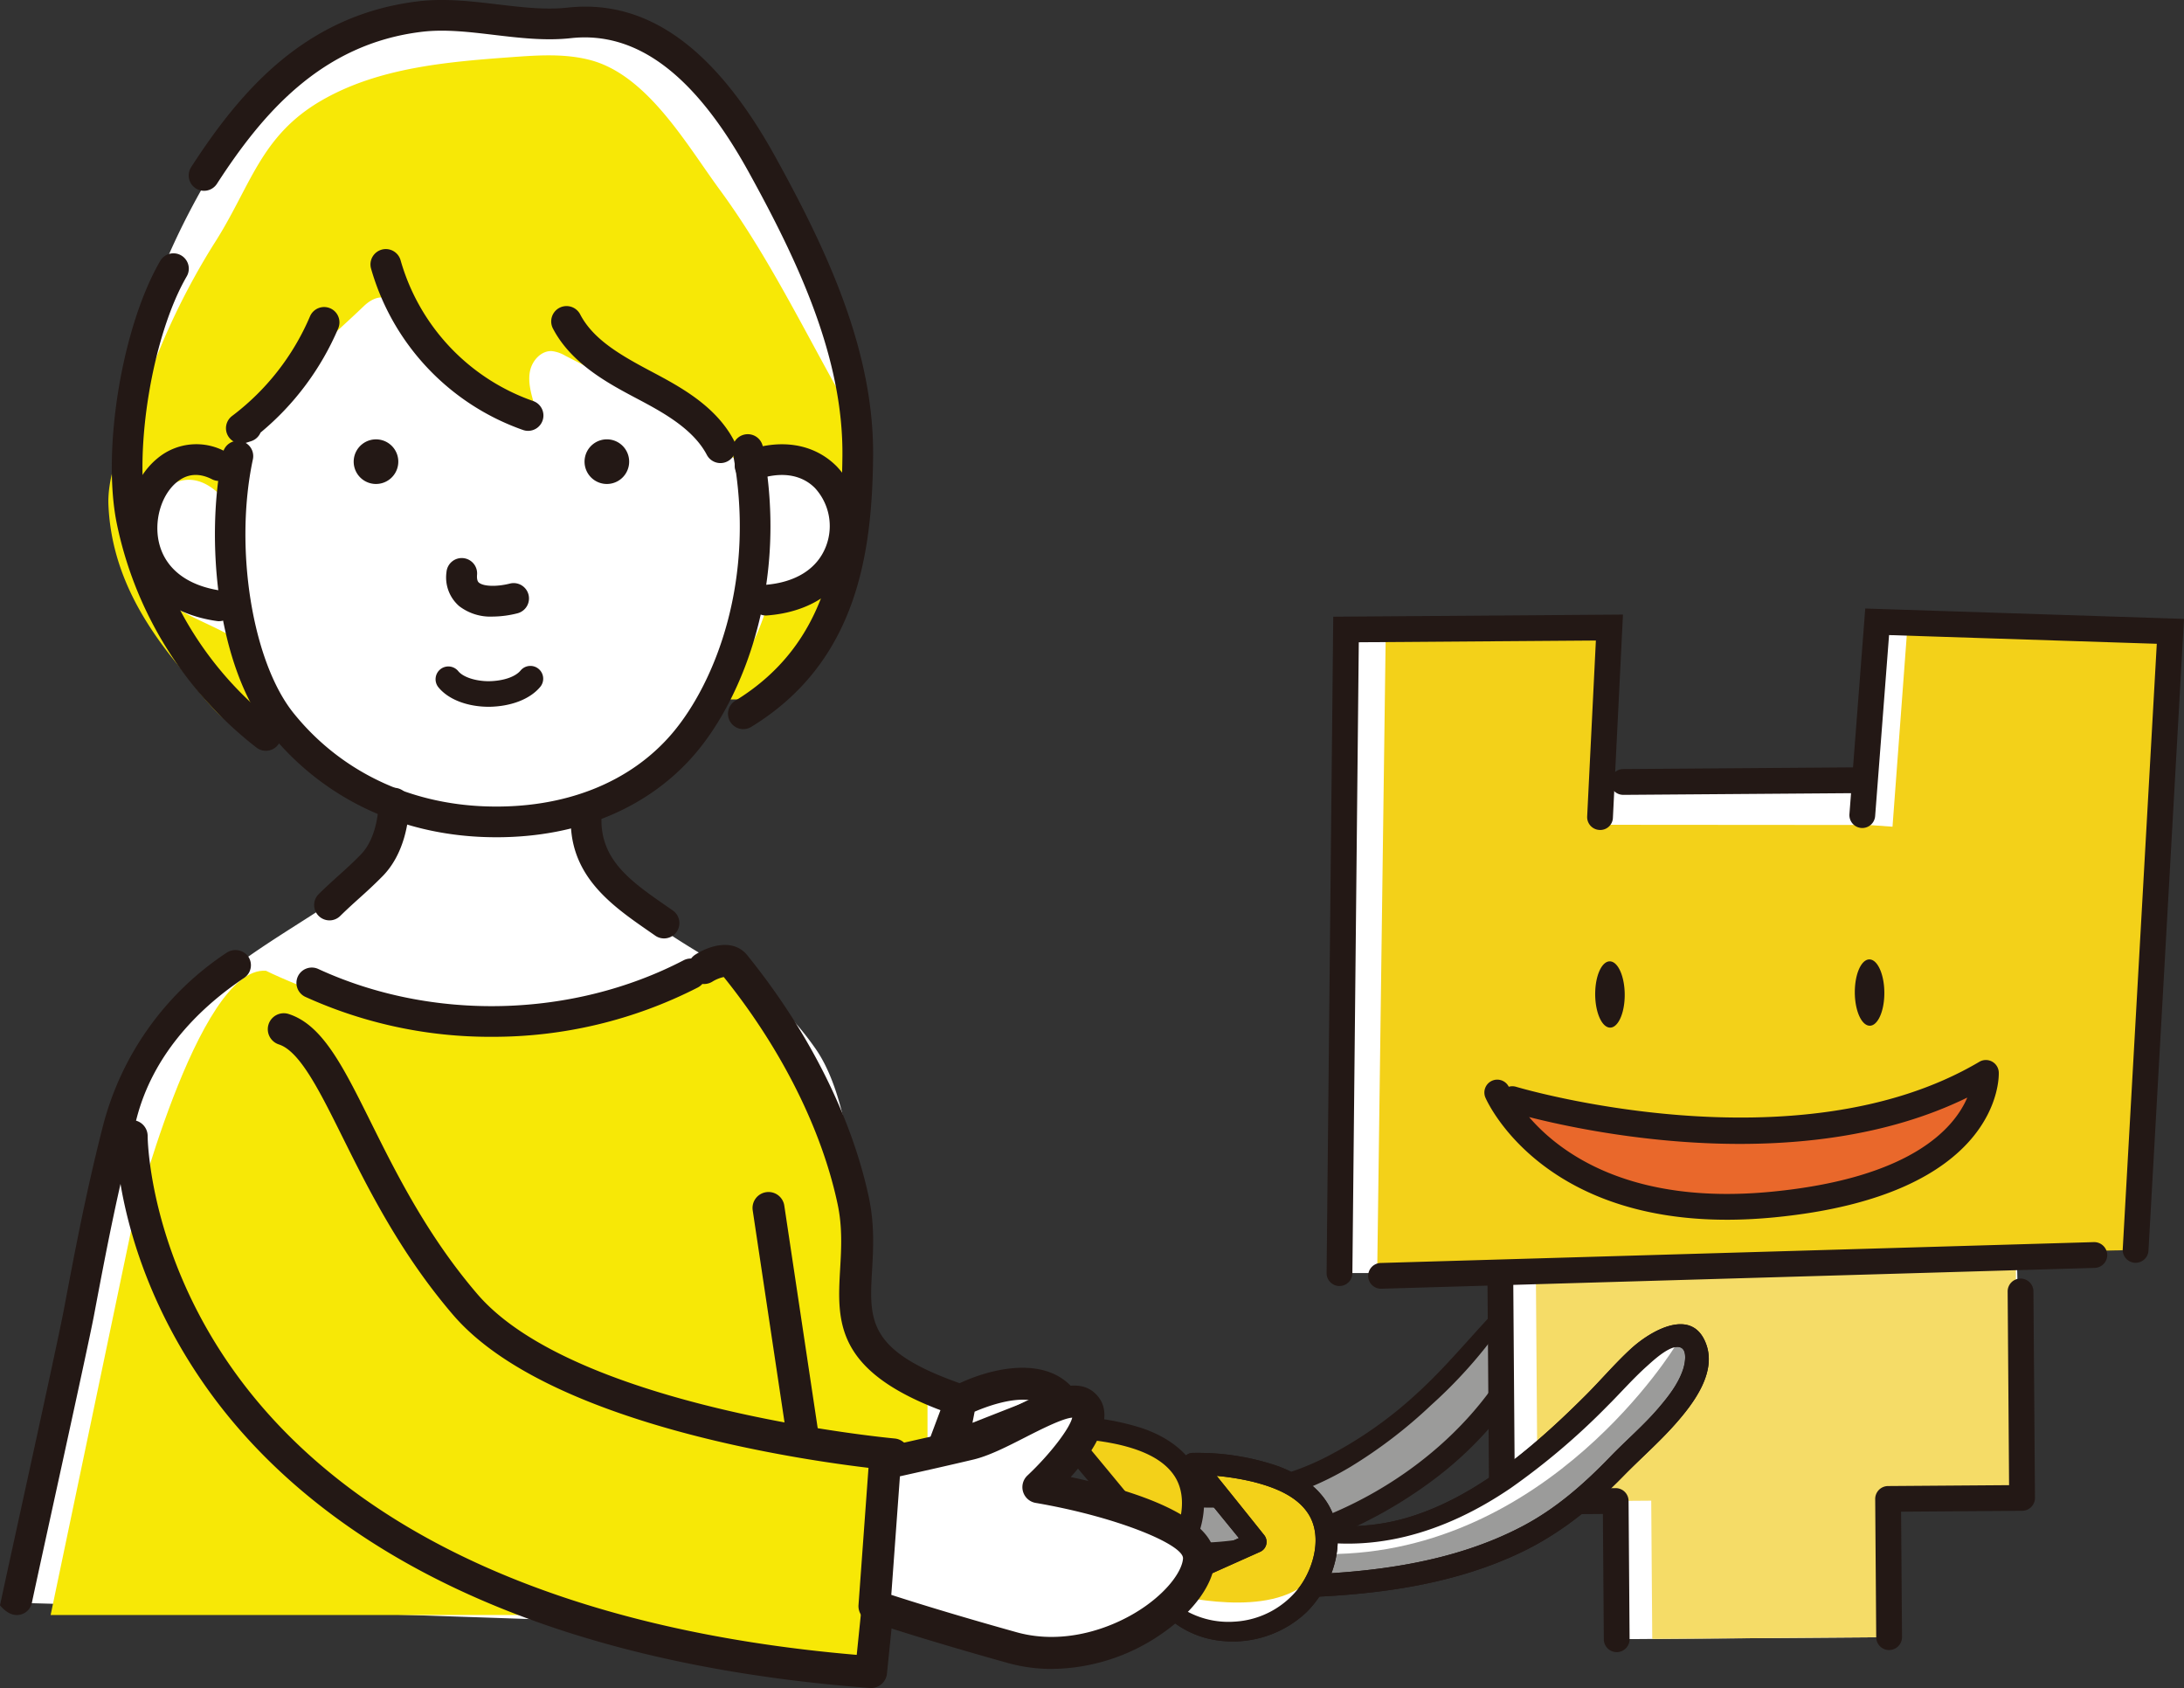
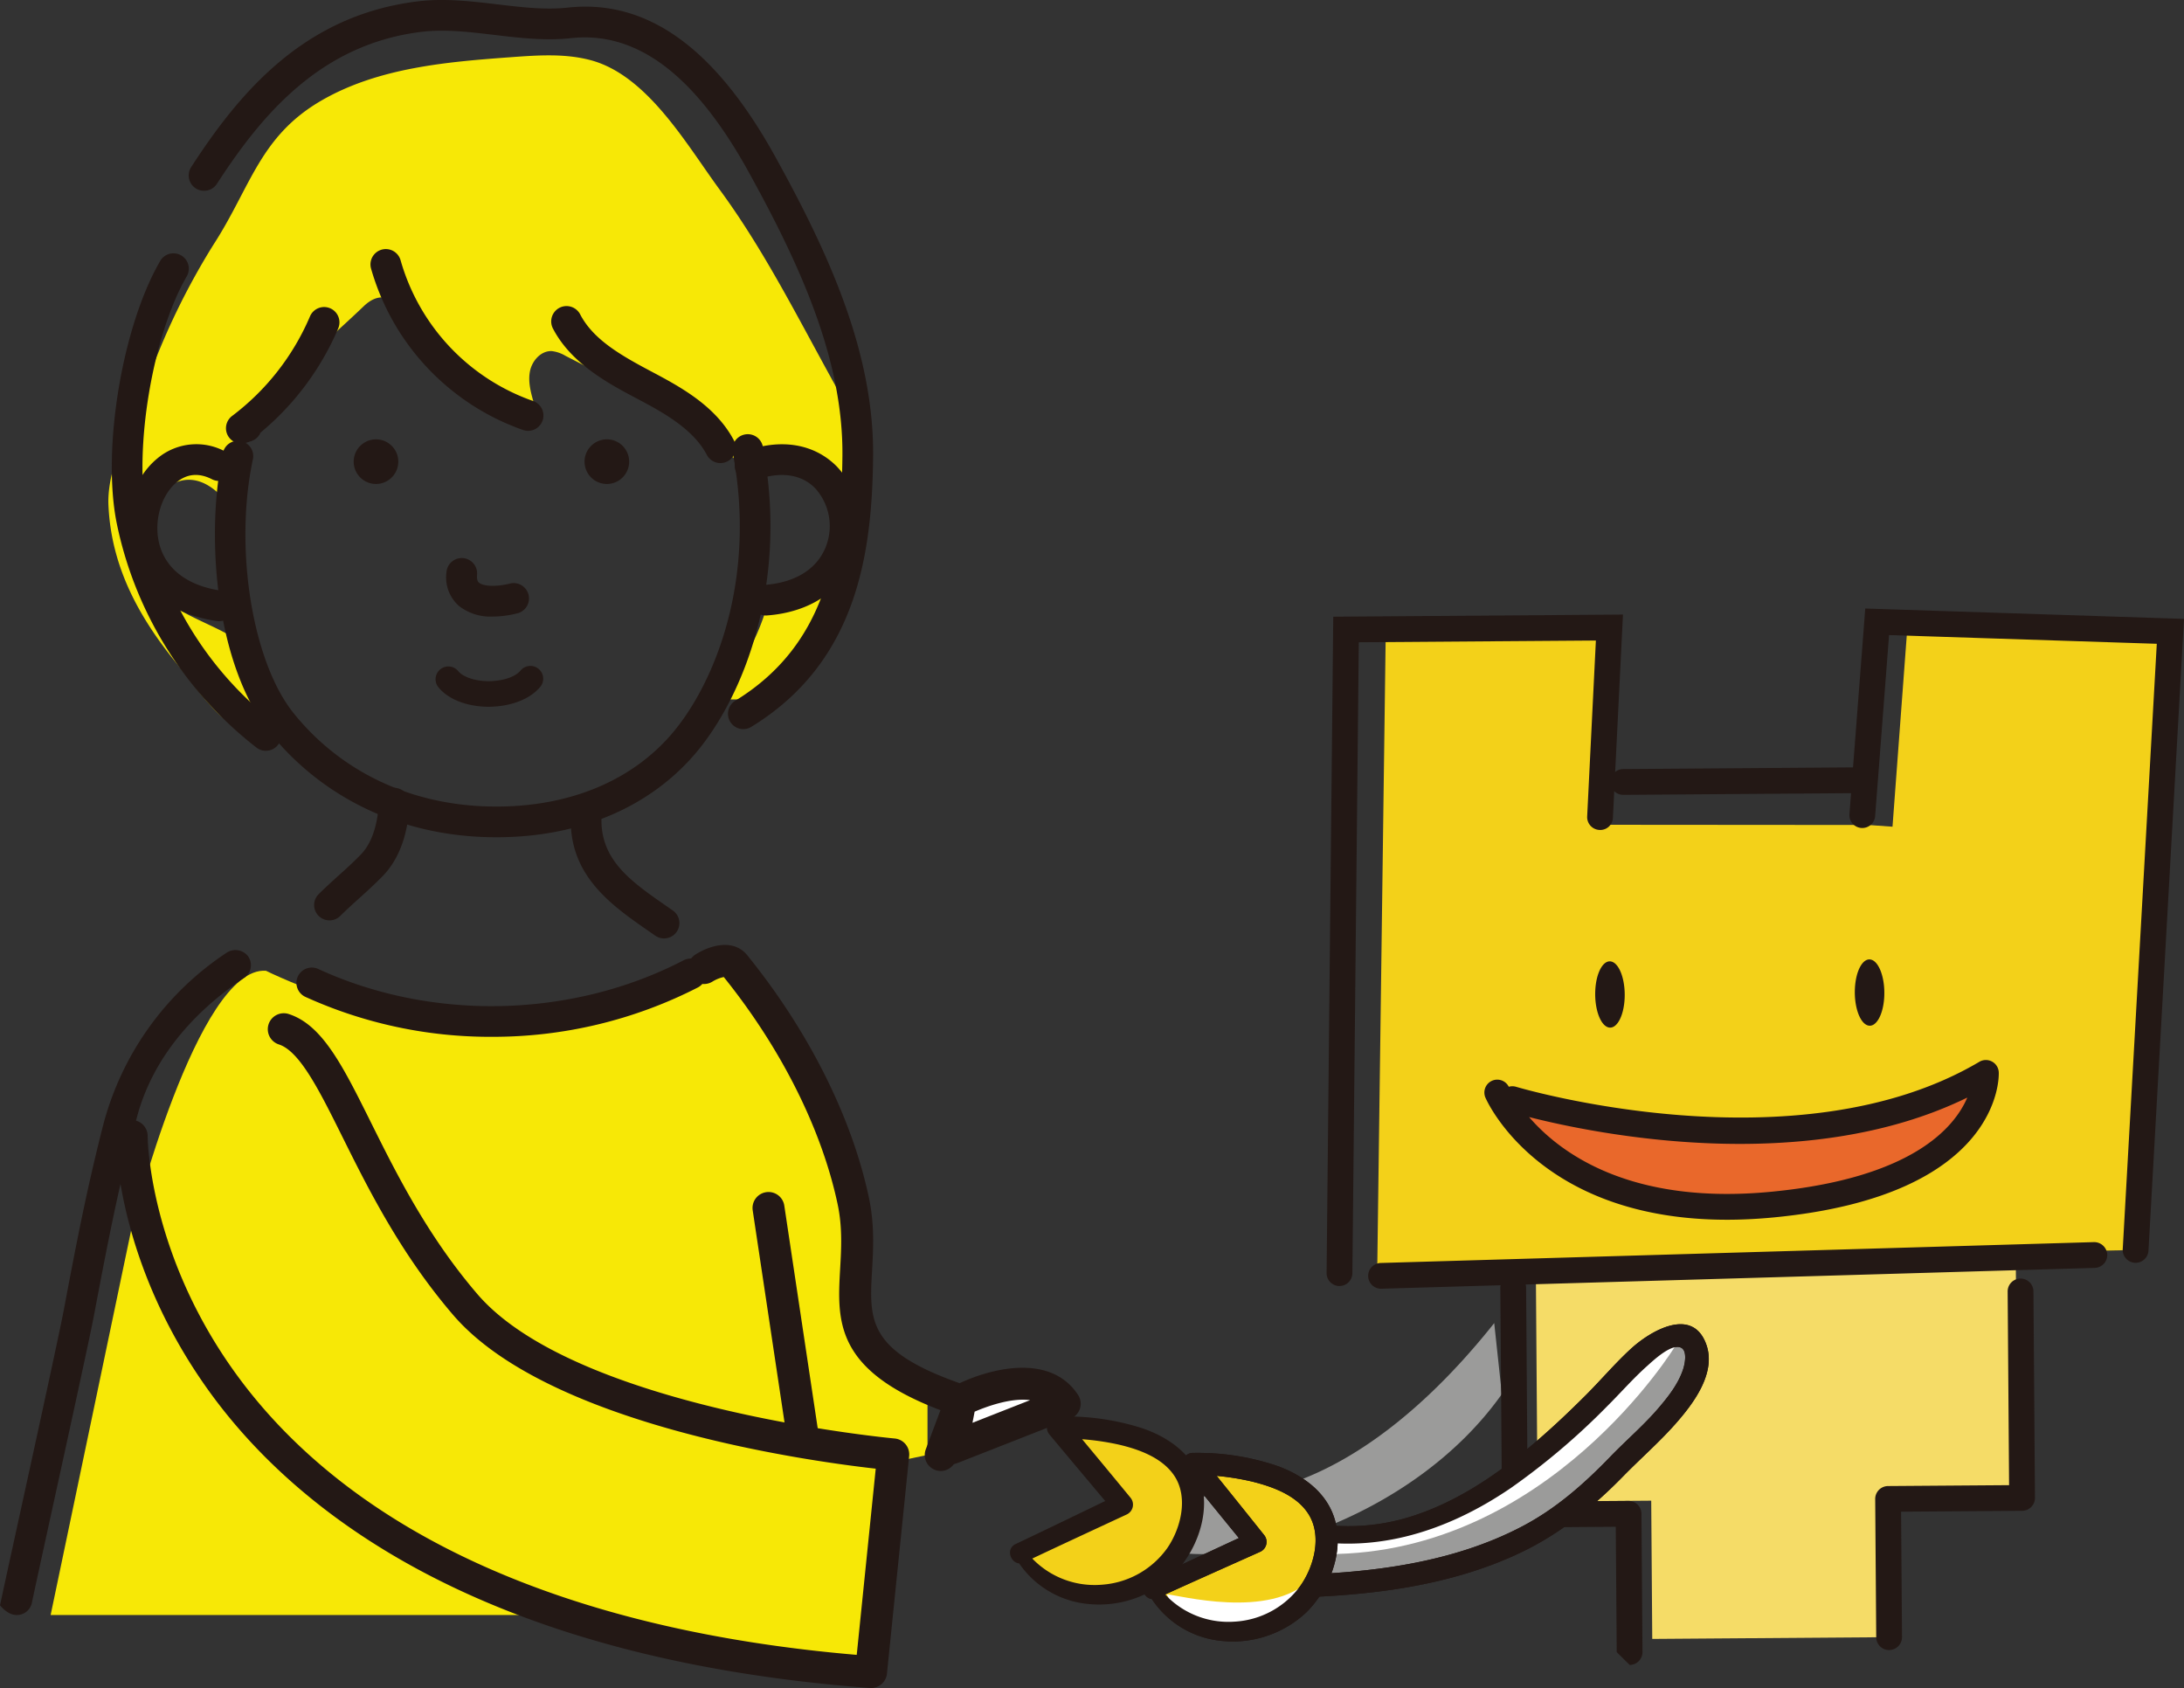
<svg xmlns="http://www.w3.org/2000/svg" width="493" height="381">
  <rect width="100%" height="100%" fill="#333333" stroke="none" />
  <defs>
    <style>.a{fill:#fff}.b{fill:#f7e806}.c{fill:#9b9b9a}.d{fill:#231815}.e{fill:#f3d119}</style>
  </defs>
-   <path class="a" d="m303.413 142.067-1.476 145.269h19.1l17.5.622-2.043 49.8h26.374l1.686 32.217 60.861-.449.788-31.209 30.241-.223-1.291-60.463 4.913-81.571-26.691-54-9.64-1.737-3.357 37.465-60.664-1.71 3.154-34.457ZM118.705 7.723c-13.821-7.629-31.649-5.076-45.033 3.3s-22.925 21.718-30.32 35.663c-10.464 19.728-17.407 41.99-15.442 64.235 2.238 25.334 17.5 50.461 42.549 58.1 7.171 2.189 13.1 7.624 15 14.876 2.5 9.523-4.036 15.384-11.038 20.02-11.516 7.627-24.721 14.863-33.8 25.41-8.24 9.579-13.984 21.182-17.657 33.216-5.689 18.643-16.2 79.805-17.246 99.268 28.988.766 171.471 5.3 187.713 6.621-1.374-5.738 20.211-46.123 19.463-52.054-1.083-8.575-19.463-6.566-19.278-26.888.132-14.628-.89-40.443-9.509-52.773-6.286-8.99-11.856-13.138-21.345-18.748-8.509-5.031-44.432-25.079-29.133-38.4 2.753-2.4 8.495-3.744 11.8-6.155a68.972 68.972 0 0 0 9.46-8.4 40.427 40.427 0 0 1 6.465-6.131c4.9-3.3 8.9-.92 13.111-5.273 4.251-4.4 7.538-10.52 10.224-15.961a78.216 78.216 0 0 0 8.267-34.486c-.014-18.507-6.363-36.4-13.549-53.456-5.088-12.086-10.857-24.288-20.367-33.318s-23.6-14.331-36.031-10.135Z" />
  <path class="b" d="M60.035 219.108s33.154 16.5 60.275 12.384 42.458-13.54 42.458-13.54 28.066 31.664 28.4 45.416-3.759 41.266 18.2 53v12.021l-8.961 1.869-3.791 47.126s-68.265-6.8-76.776-12.869H11.43l18.293-87.4s14.901-59.147 30.312-58.007Z" />
  <path class="c" d="M337.294 298.629c-17.949 22.6-45.037 45.332-75.608 37.652 0 0-1.5 1.547-1 1.033a105.432 105.432 0 0 1 1.191 12.166c15.819 5.357 56.686-5.923 77.137-34.828" />
-   <path class="d" d="M336.169 297.305c-5.4 5.811-10.443 11.864-16.328 17.213a92.183 92.183 0 0 1-19.359 13.75 59.461 59.461 0 0 1-21.821 6.742 47.668 47.668 0 0 1-11.885-.4c-1.657-.261-3.924-1.242-5.553-.954a4.59 4.59 0 0 0-2.366 1.728l3.453 4.07.1-.106-4.353-1.572a113.362 113.362 0 0 1 1.173 11.454 2.759 2.759 0 0 0 1.723 2.745c9.055 2.94 19.539 1.157 28.483-1.3a101.366 101.366 0 0 0 35.019-17.34 82.46 82.46 0 0 0 16.674-17.2c1.942-2.712-2.3-5.683-4.239-2.969-13.779 19.284-37.776 32.753-61.406 34.806-4.188.362-8.66.348-12.687-.986l1.723 2.745a119.325 119.325 0 0 0-1.212-12.883c-.24-1.892-2.95-3.015-4.353-1.572l-.1.106c-2.37 2.439 1.055 6.538 3.453 4.07l1.1-1.137-2.651.467c15.3 3.716 30.727.291 44.1-7.717a108.608 108.608 0 0 0 18.236-13.96 106.925 106.925 0 0 0 15.623-17.48c1.065-1.564-1.161-3.818-2.549-2.323Z" />
  <path class="e" d="m312.816 142.018-1.92 143.854 171.509-3.762 7.379-137.092-59.153-4.444-3.43 46.016-5.457-.388-58.983-.045-1.5-12.125 1.6-32.384Z" />
  <path d="M-624.478-2954.43s64.02 19.437 106.893-5.921c0 0 1.006 24.951-48.087 29.713s-62.212-25.281-62.212-25.281" transform="translate(965.867 3202.511)" style="fill:#e9682b" />
  <path d="m-623.612-2937.47.394 53.318 25.66-.189.23 31.2 52.45-.388-.23-31.2 30.241-.223-.344-46.6-.066-8.962Z" transform="translate(970.294 3223.053)" style="fill:#f5dc67" />
  <path class="b" d="M34.089 83.802c-3.282 8.452-10.016 20.943-9.613 30.166.619 14.186 7.094 25.771 15.969 36.463 2.948 3.551 9.782 13.827 14.809 14.176 8.232.568 7.717-7.587 4.616-13.5-5.219-9.945-18.553-10.038-25.439-18.439-8.314-10.144 3.042-32.979 15.246-20.976-1.637-9.552 7.405-16.006 12.543-22.672 5.65-7.33 13.153-13.435 19.824-19.85 7.1-6.833 11.4 5.281 15.937 9.59a50.17 50.17 0 0 0 10.753 7.79c1.311.706 11.616 3.873 11.787 4.467-.68-2.351-1.366-4.813-.892-7.214s2.51-4.687 4.954-4.557a7.75 7.75 0 0 1 3.042 1.057l19.353 9.938c5.023 2.58 9.965 5.28 14.188 9.071 2.824 2.537 5.044 5.331 8.819 6.4 5.127 1.446 9.586.338 14 4.081a17.6 17.6 0 0 1 6.518 12.227c.666 10.674-8.3 15.432-17.393 14.886a51.792 51.792 0 0 1-11.854 20.732c24.755 2.435 27.38-15.133 29.7-33.9 1.391-11.262 5.158-23.308-.678-33.656-8.975-15.91-16.969-32.493-27.814-47.264-7.5-10.209-16.322-25.865-29.212-29.258-5.772-1.519-11.856-1.095-17.81-.66-14.479 1.057-29.947 2.34-42.8 9.742-14.029 8.085-16.026 19.565-24.448 32.566a160.038 160.038 0 0 0-14.1 28.594Z" />
  <path class="d" d="M167.797 164.57a3.465 3.465 0 0 1-2.956-1.656 3.463 3.463 0 0 1 1.144-4.763c20.9-12.8 23.971-34.106 24.177-55.226.216-22.227-10.028-43.916-21.129-64.041-12.139-22.011-25.287-31.908-40.179-30.271-5.75.637-11.634-.063-17.323-.738-5.715-.678-11.117-1.319-16.279-.7-22.966 2.749-36.286 18.889-46.287 34.313a3.461 3.461 0 0 1-2.184 1.5 3.462 3.462 0 0 1-2.607-.482 3.465 3.465 0 0 1-1.022-4.789C54.029 20.944 68.626 3.382 94.428.293c5.988-.715 12.052 0 17.918.7 5.549.656 10.794 1.275 15.75.729 17.983-1.975 33.36 9.077 47 33.81 11.557 20.954 22.222 43.628 21.99 67.453-.212 22-3.645 46.467-27.486 61.065a3.447 3.447 0 0 1-1.8.516Zm-48.068-14.269a2.88 2.88 0 0 0-2.217 1.036c-1.238 1.484-4 2.372-7.2 2.417-3.009-.016-5.77-.928-6.868-2.272a2.886 2.886 0 0 0-4.062-.407 2.888 2.888 0 0 0-.407 4.062c2.23 2.722 6.454 4.364 11.309 4.39 4.925-.042 9.295-1.653 11.663-4.489a2.884 2.884 0 0 0-.364-4.064 2.868 2.868 0 0 0-1.854-.673Z" />
  <path class="d" d="M112.069 188.971q-1.277 0-2.567-.042c-19.6-.638-36.864-9.024-48.615-23.618-11.9-14.762-14.717-43.668-10.572-63.083a3.461 3.461 0 0 1 1.5-2.185 3.461 3.461 0 0 1 2.607-.481 3.464 3.464 0 0 1 2.663 4.112c-4.27 20-.145 45.7 9.193 57.293 10.466 13 25.9 20.467 43.445 21.039 17.594.578 32.56-5.311 42.085-16.566 9.668-11.431 19.026-34.875 13.585-63.328a3.459 3.459 0 0 1 .536-2.595 3.459 3.459 0 0 1 2.215-1.454 3.459 3.459 0 0 1 2.6.535 3.46 3.46 0 0 1 1.456 2.215c5.9 30.847-4.447 56.5-15.1 69.1-10.448 12.348-26.366 19.058-45.031 19.058Z" />
  <path class="d" d="M49.443 140.206a3.462 3.462 0 0 1-.495-.036c-10.152-1.454-17.295-7.035-19.6-15.31-2.148-7.721.458-16.727 6.2-21.414a13.685 13.685 0 0 1 15.465-1.439 3.463 3.463 0 0 1 1.509 4.659 3.463 3.463 0 0 1-2.018 1.72 3.463 3.463 0 0 1-2.643-.212c-2.92-1.492-5.589-1.277-7.933.637-3.649 2.979-5.326 9.081-3.905 14.192 1.554 5.587 6.493 9.248 13.9 10.311a3.464 3.464 0 0 1 2.938 3.92 3.465 3.465 0 0 1-3.418 2.971Zm123.458-1.285a3.46 3.46 0 0 1-3.449-3.2 3.461 3.461 0 0 1 .828-2.518 3.461 3.461 0 0 1 2.367-1.193c7.014-.529 11.936-3.669 13.856-8.841a12.685 12.685 0 0 0-2.559-13.037c-3.16-3.165-7.931-3.789-13.432-1.755a3.468 3.468 0 0 1-4.449-2.056 3.464 3.464 0 0 1 2.048-4.449c8.069-2.979 15.627-1.755 20.736 3.364a19.546 19.546 0 0 1 4.15 20.339c-2.875 7.744-10.1 12.6-19.832 13.335-.089.011-.176.011-.264.011Zm-98.525 68.812a3.456 3.456 0 0 1-2.474-1.041 3.465 3.465 0 0 1 .049-4.9c1.775-1.739 3.166-2.991 4.522-4.211 1.539-1.386 2.993-2.691 4.927-4.652 3.455-3.5 4.015-9.4 4.095-11.765a3.461 3.461 0 0 1 1.095-2.415 3.461 3.461 0 0 1 2.482-.932 3.463 3.463 0 0 1 3.343 3.578c-.132 3.956-1.1 11.35-6.086 16.4-2.079 2.1-3.679 3.543-5.225 4.932-1.291 1.163-2.618 2.356-4.307 4.009a3.45 3.45 0 0 1-2.421 1Zm75.52 4.074a3.453 3.453 0 0 1-1.977-.621l-1.354-.941c-8.664-6-18.482-12.811-17.682-26.622a3.483 3.483 0 0 1 3.657-3.258 3.462 3.462 0 0 1 3.256 3.659c-.574 9.932 6.512 14.842 14.715 20.529l1.368.951a3.463 3.463 0 0 1 .862 4.821 3.458 3.458 0 0 1-2.845 1.482Zm-38.68-72.642a11.568 11.568 0 0 1-7.57-2.365 8.566 8.566 0 0 1-2.861-7.664 3.456 3.456 0 0 1 1.21-2.36 3.455 3.455 0 0 1 2.526-.808 3.464 3.464 0 0 1 3.168 3.736c-.112 1.352.293 1.694.426 1.8 1.03.873 4.029.962 6.976.212a3.461 3.461 0 0 1 4.211 2.5 3.464 3.464 0 0 1-2.5 4.211 23.264 23.264 0 0 1-5.586.738Zm-21.341-34.383a5.039 5.039 0 0 1-5.589 4.418 5.032 5.032 0 0 1-4.412-5.587 5.038 5.038 0 0 1 5.589-4.414 5.032 5.032 0 0 1 4.412 5.583Zm52.112 0a5.035 5.035 0 0 1-1.878 3.368 5.035 5.035 0 0 1-3.711 1.051 5.037 5.037 0 0 1-4.412-5.588 5.039 5.039 0 0 1 5.587-4.418 5.032 5.032 0 0 1 3.365 1.878 5.033 5.033 0 0 1 1.049 3.709Zm-31.021 129.231a100.75 100.75 0 0 1-42.032-9.014 3.465 3.465 0 0 1-1.8-1.948 3.465 3.465 0 0 1 .1-2.652 3.464 3.464 0 0 1 1.947-1.8 3.464 3.464 0 0 1 2.653.1c25.737 11.861 57.346 11.107 82.49-1.961a3.459 3.459 0 0 1 2.641-.23 3.458 3.458 0 0 1 2.028 1.706 3.46 3.46 0 0 1 .23 2.64 3.46 3.46 0 0 1-1.706 2.028 101.34 101.34 0 0 1-46.551 11.13Z" />
  <path class="d" d="M60.015 169.46a3.453 3.453 0 0 1-2.1-.714 85.876 85.876 0 0 1-31.6-50.816c-3.309-16.714 1.293-44.3 9.847-59.03a3.464 3.464 0 0 1 4.734-1.254 3.461 3.461 0 0 1 1.256 4.731c-7.719 13.292-12.029 39.128-9.042 54.2a78.862 78.862 0 0 0 29.017 46.666 3.464 3.464 0 0 1 .643 4.854 3.461 3.461 0 0 1-2.755 1.362Zm59.191-72.215a3.409 3.409 0 0 1-1.122-.189 54.407 54.407 0 0 1-34.329-36.448 3.466 3.466 0 0 1 2.411-4.264 3.465 3.465 0 0 1 4.264 2.413 47.4 47.4 0 0 0 29.9 31.75 3.459 3.459 0 0 1 1.988 1.753 3.46 3.46 0 0 1 .164 2.646 3.464 3.464 0 0 1-3.276 2.339Zm43.419 7.273a3.464 3.464 0 0 1-3.069-1.854c-3.164-6.016-10.25-9.771-15.941-12.786-6.186-3.278-14.658-7.769-18.8-15.733a3.466 3.466 0 0 1 1.474-4.671 3.466 3.466 0 0 1 4.671 1.475c2.912 5.6 8.924 9.112 15.9 12.809 6.536 3.463 14.67 7.771 18.83 15.685a3.462 3.462 0 0 1-1.454 4.677 3.434 3.434 0 0 1-1.611.4Zm-108.154-4.402a3.464 3.464 0 0 1-3.072-1.869 3.461 3.461 0 0 1 .992-4.362 55.285 55.285 0 0 0 17.584-22.479 3.465 3.465 0 0 1 4.543-1.83 3.463 3.463 0 0 1 1.83 4.542 62.269 62.269 0 0 1-17.533 23.516 3.464 3.464 0 0 1-2.124 1.94l-1.155.372a3.437 3.437 0 0 1-1.065.17ZM3.812 364.522c-1.218 0-2.488-.635-3.812-2.19 1.881-8.863 12.882-58.653 14.4-66.665 2.612-13.824 5.08-26.881 8.894-41.739a66.863 66.863 0 0 1 27.824-38.868 3.612 3.612 0 0 1 4.756.618 3.46 3.46 0 0 1 .728 2.693 3.459 3.459 0 0 1-1.5 2.354c-11.417 7.648-20.636 18.1-24.175 31.375-4.3 16.12-6.927 30.041-9.724 44.852-1.407 7.444-12.3 56.625-14.007 64.812a3.464 3.464 0 0 1-3.388 2.757Zm478.265-79.504q-.082 0-.165-.006a2.911 2.911 0 0 1-2.743-3.068l7.688-136.637-60.434-1.965-3.142 40.855a2.916 2.916 0 0 1-3.123 2.68 2.911 2.911 0 0 1-2.68-3.124l3.571-46.408 71.951 2.34-8.02 142.584a2.912 2.912 0 0 1-2.9 2.75Zm-179.708 5.244h-.033a2.912 2.912 0 0 1-2.879-2.94l1.5-148.128 65.4-.483-2.27 45.849a2.854 2.854 0 0 1-.937 2.031 2.853 2.853 0 0 1-2.113.731 2.909 2.909 0 0 1-2.761-3.051l1.965-39.7-53.519.394-1.446 142.411a2.91 2.91 0 0 1-2.907 2.881Zm64.365-64.961c-.183 4.107-1.816 7.055-3.649 6.589s-3.166-4.17-2.983-8.277 1.82-7.048 3.651-6.583 3.164 4.171 2.981 8.271Zm58.606-.431c-.185 4.107-1.818 7.061-3.651 6.589s-3.166-4.17-2.981-8.277 1.82-7.053 3.649-6.589 3.171 4.177 2.983 8.277Zm-113.591 66.006a2.909 2.909 0 0 1-2.908-2.824 2.91 2.91 0 0 1 2.824-2.992l161.015-4.708a2.953 2.953 0 0 1 2.993 2.826 2.913 2.913 0 0 1-2.824 2.993l-161.015 4.7Z" />
-   <path class="d" d="M366.421 179.403a2.912 2.912 0 0 1-2.912-2.889 2.912 2.912 0 0 1 2.889-2.931l52.546-.387h.022a2.911 2.911 0 0 1 2.91 2.888 2.91 2.91 0 0 1-2.889 2.933l-52.546.388Zm23.395 95.898c-41.955 0-53.972-26.335-54.5-27.545a2.911 2.911 0 0 1 1.5-3.832 2.91 2.91 0 0 1 3.765 1.362 2.918 2.918 0 0 1 1.651.009c.629.195 63.315 18.758 104.568-5.639a2.91 2.91 0 0 1 2.873-.051 2.905 2.905 0 0 1 1.515 2.439c.047 1.13.527 27.757-50.714 32.725-3.751.362-7.3.532-10.658.532ZM345.17 252.13c6.9 8.016 22.756 19.946 54.741 16.847 31.562-3.062 41.222-14.353 44.172-21.251-36.636 17.925-83.99 8.195-98.913 4.405Zm81.266 120.299a2.911 2.911 0 0 1-2.912-2.889l-.23-31.2a2.916 2.916 0 0 1 .837-2.063 2.919 2.919 0 0 1 2.052-.869l27.331-.2-.322-43.7a2.908 2.908 0 0 1 .836-2.064 2.908 2.908 0 0 1 2.051-.868h.023a2.909 2.909 0 0 1 2.91 2.887l.344 46.6a2.912 2.912 0 0 1-.837 2.064 2.9 2.9 0 0 1-2.05.868l-27.333.2.21 28.292a2.912 2.912 0 0 1-2.889 2.932Zm-61.492.462a2.909 2.909 0 0 1-2.91-2.888l-.21-28.292-22.75.167h-.02a2.911 2.911 0 0 1-2.912-2.887l-.379-51.2a2.912 2.912 0 0 1 2.889-2.932h.022a2.91 2.91 0 0 1 2.909 2.887l.357 48.3 22.75-.169h.022a2.911 2.911 0 0 1 2.91 2.887l.23 31.2a2.909 2.909 0 0 1-2.887 2.932Z" />
+   <path class="d" d="M366.421 179.403a2.912 2.912 0 0 1-2.912-2.889 2.912 2.912 0 0 1 2.889-2.931l52.546-.387h.022a2.911 2.911 0 0 1 2.91 2.888 2.91 2.91 0 0 1-2.889 2.933l-52.546.388Zm23.395 95.898c-41.955 0-53.972-26.335-54.5-27.545a2.911 2.911 0 0 1 1.5-3.832 2.91 2.91 0 0 1 3.765 1.362 2.918 2.918 0 0 1 1.651.009c.629.195 63.315 18.758 104.568-5.639a2.91 2.91 0 0 1 2.873-.051 2.905 2.905 0 0 1 1.515 2.439c.047 1.13.527 27.757-50.714 32.725-3.751.362-7.3.532-10.658.532ZM345.17 252.13c6.9 8.016 22.756 19.946 54.741 16.847 31.562-3.062 41.222-14.353 44.172-21.251-36.636 17.925-83.99 8.195-98.913 4.405Zm81.266 120.299a2.911 2.911 0 0 1-2.912-2.889l-.23-31.2a2.916 2.916 0 0 1 .837-2.063 2.919 2.919 0 0 1 2.052-.869l27.331-.2-.322-43.7a2.908 2.908 0 0 1 .836-2.064 2.908 2.908 0 0 1 2.051-.868h.023a2.909 2.909 0 0 1 2.91 2.887l.344 46.6a2.912 2.912 0 0 1-.837 2.064 2.9 2.9 0 0 1-2.05.868l-27.333.2.21 28.292a2.912 2.912 0 0 1-2.889 2.932Zm-61.492.462l-.21-28.292-22.75.167h-.02a2.911 2.911 0 0 1-2.912-2.887l-.379-51.2a2.912 2.912 0 0 1 2.889-2.932h.022a2.91 2.91 0 0 1 2.909 2.887l.357 48.3 22.75-.169h.022a2.911 2.911 0 0 1 2.91 2.887l.23 31.2a2.909 2.909 0 0 1-2.887 2.932Z" />
  <path class="e" d="M230.23 350.562c9.228 14.882 33.81 11.525 38.353-6.567 5.115-19.9-20.143-21.933-29.754-21.791l14.516 17.4Z" />
  <path class="d" d="M228.996 351.149a21.288 21.288 0 0 0 16.81 10.894 24.228 24.228 0 0 0 19.245-6.8c5-5.168 8.13-13.4 6.139-20.549-1.765-6.336-7.3-10.257-13.269-12.31a55.839 55.839 0 0 0-18.857-2.655c-2.087.028-3.639 2.3-2.136 4.094q7.269 8.689 14.569 17.357l.808-3.756c-7.678 3.7-15.348 7.428-23.055 11.08-2.651 1.257-.7 5.388 1.961 4.126 7.7-3.653 15.446-7.231 23.173-10.829a2.451 2.451 0 0 0 1.313-1.683 2.451 2.451 0 0 0-.5-2.074q-7.2-8.75-14.463-17.447l-2.136 4.094a58.717 58.717 0 0 1 13.9 1.354c4.579 1.063 9.877 2.96 12.6 7.069 3.2 4.836 1.478 11.793-1.576 16.257a19.8 19.8 0 0 1-14.721 8.3 19.532 19.532 0 0 1-17.525-7.983c-.894-1.269-3.044.111-2.28 1.461Zm-16.642-19.143a3.611 3.611 0 0 1-1.262-.23 3.608 3.608 0 0 1-2.115-4.644l3.313-8.847c-23.943-9.075-23.31-20.2-22.64-31.947.263-4.6.533-9.354-.576-14.57-3.584-16.854-12.652-34.981-25.535-51.048l-.161-.2a8.03 8.03 0 0 0-2.555 1.032 3.61 3.61 0 0 1-4.966-1.14 3.6 3.6 0 0 1 1.114-4.96c3.575-2.268 8.806-3.568 11.785.24l.413.515c13.573 16.928 23.149 36.129 26.962 54.059 1.309 6.164 1 11.646.721 16.484-.654 11.486-1.049 18.419 21.255 25.957a3.613 3.613 0 0 1 2.105 1.869 3.607 3.607 0 0 1 .118 2.812l-4.6 12.275a3.609 3.609 0 0 1-3.376 2.343Zm-49.281-111.869.01.012Z" />
  <path class="d" d="M181.293 328.373a3.606 3.606 0 0 1-3.561-3.072l-7.822-52.118a3.608 3.608 0 0 1 3.032-4.1 3.6 3.6 0 0 1 2.679.665 3.6 3.6 0 0 1 1.421 2.367l7.821 52.113a3.608 3.608 0 0 1-3.032 4.1 3.514 3.514 0 0 1-.538.044Z" />
  <path class="a" d="M216.821 316.118s17.2-9 23.527.706l-25.631 10.067Z" />
  <path class="d" d="M214.717 330.501a3.611 3.611 0 0 1-2.309-.835 3.608 3.608 0 0 1-1.232-3.464l2.1-10.775a3.617 3.617 0 0 1 1.867-2.5c7.466-3.907 21.813-7.9 28.223 1.932a3.609 3.609 0 0 1 .413 3.069 3.606 3.606 0 0 1-2.116 2.26l-25.631 10.067a3.585 3.585 0 0 1-1.315.246Zm5.29-11.881-.489 2.512 13.009-5.11c-4.351-.591-9.888 1.469-12.52 2.6Z" />
  <path class="c" d="M291.841 358.034a105.641 105.641 0 0 0-1.012-12.182l1.016-1.016c30.456 8.13 55.224-14.418 76.155-36.532 3.463-3.659 10.875-9.694 13.923-5.377s.138 12.057-12.186 23.306c-10.637 9.701-22.668 30.511-77.896 31.801Z" />
  <path class="d" d="M293.573 358.196a77.5 77.5 0 0 0-.768-12.7 2.019 2.019 0 0 0-1.3-1.527 2.019 2.019 0 0 0-1.975.346l-.1.1c-1.82 1.809.757 4.887 2.6 3.061l1.124-1.116-2 .354c17.8 4.656 35.017-.731 49.867-10.848a156.463 156.463 0 0 0 21.8-18.506c3.018-2.993 5.836-6.241 9.01-9.07 1.36-1.211 5.624-5.273 7.729-4.058 1.285.743.816 3.455.377 4.8-1.069 3.285-3.331 6.172-5.548 8.762-3.356 3.924-7.328 7.3-10.916 11.018-5.952 6.159-12.249 11.71-19.885 15.711-15.7 8.232-34.009 10.484-51.5 10.922-3.294.081-3.811 5.239-.489 5.153 17.425-.45 35.417-2.522 51.361-10.029 8.99-4.231 16.552-10.315 23.452-17.381 3.881-3.972 8.094-7.632 11.771-11.792 3.995-4.516 9.291-11.457 6.986-17.928-3.079-8.644-12.539-3.15-17.022.961-3.565 3.266-6.723 7.013-10.144 10.431-3.6 3.6-7.285 7.1-11.146 10.413-8.383 7.194-17.792 13.726-28.437 17.043a46.793 46.793 0 0 1-16.388 2.089 48.206 48.206 0 0 1-8.666-1.263c-1.939-.464-2.613-.061-3.932 1.269l2.6 3.061.1-.1-3.274-1.181c.468 4.042.994 8.075 1.275 12.137.129 1.968 3.332 1.808 3.438-.132Z" />
  <path class="a" d="M378.202 303.749s-28.569 47.018-78.535 47.018l2.763-4.194s20.544-.353 42.022-16.159 33.512-31.385 33.75-26.665Z" />
  <path class="d" d="M293.575 358.196a77.5 77.5 0 0 0-.768-12.7 2.019 2.019 0 0 0-1.3-1.527 2.019 2.019 0 0 0-1.975.346l-.1.1c-1.82 1.809.757 4.887 2.6 3.061l1.124-1.116-2 .354c17.8 4.656 35.017-.731 49.867-10.848a156.463 156.463 0 0 0 21.8-18.506c3.018-2.993 5.836-6.241 9.01-9.07 1.36-1.211 5.624-5.273 7.729-4.058 1.285.743.816 3.455.377 4.8-1.069 3.285-3.331 6.172-5.548 8.762-3.356 3.924-7.328 7.3-10.916 11.018-5.952 6.159-12.249 11.71-19.885 15.711-15.7 8.232-34.009 10.484-51.5 10.922-3.294.081-3.811 5.239-.489 5.153 17.425-.45 35.417-2.522 51.361-10.029 8.99-4.231 16.552-10.315 23.452-17.381 3.881-3.972 8.094-7.632 11.771-11.792 3.995-4.516 9.291-11.457 6.986-17.928-3.079-8.644-12.539-3.15-17.022.961-3.565 3.266-6.723 7.013-10.144 10.431-3.6 3.6-7.285 7.1-11.146 10.413-8.383 7.194-17.792 13.726-28.437 17.043a46.793 46.793 0 0 1-16.388 2.089 48.206 48.206 0 0 1-8.666-1.263c-1.939-.464-2.613-.061-3.932 1.269l2.6 3.061.1-.1-3.274-1.181c.468 4.042.994 8.075 1.275 12.137.129 1.968 3.332 1.808 3.438-.132Z" />
  <path class="e" d="M260.227 358.645c9.006 15.016 33.635 12.023 38.444-6 5.41-19.818-19.816-22.229-29.428-22.227l14.257 17.616Z" />
  <path class="d" d="M258.993 359.222a21.3 21.3 0 0 0 16.67 11.126 24.217 24.217 0 0 0 19.341-6.545c5.058-5.089 8.322-13.308 6.408-20.467-1.7-6.363-7.169-10.341-13.115-12.483a55.883 55.883 0 0 0-18.818-2.924 2.526 2.526 0 0 0-2.4 1.352 2.526 2.526 0 0 0 .263 2.742q7.141 8.8 14.31 17.57l.808-3.754c-7.731 3.587-15.456 7.2-23.214 10.736-2.672 1.218-.721 5.347 1.959 4.125 7.762-3.539 15.554-7 23.334-10.486a2.449 2.449 0 0 0 1.312-1.682 2.449 2.449 0 0 0-.5-2.072q-7.07-8.858-14.2-17.662l-2.136 4.094a57.208 57.208 0 0 1 13.882 1.57c4.567 1.165 9.818 3.089 12.469 7.273 3.1 4.906 1.277 11.8-1.853 16.228a19.753 19.753 0 0 1-14.852 8.052 19.576 19.576 0 0 1-17.386-8.262c-.879-1.271-3.024.119-2.282 1.469Z" />
  <path class="a" d="M263.415 359.918c-.281-.678 20.06 5.508 30.526-1.887 0 0-3.789 8.149-9.281 9.165s-18.353-.298-21.245-7.278Z" />
  <path class="d" d="M258.993 359.222a21.3 21.3 0 0 0 16.67 11.126 24.217 24.217 0 0 0 19.341-6.545c5.058-5.089 8.322-13.308 6.408-20.467-1.7-6.363-7.169-10.341-13.115-12.483a55.883 55.883 0 0 0-18.818-2.924 2.526 2.526 0 0 0-2.4 1.352 2.526 2.526 0 0 0 .263 2.742q7.141 8.8 14.31 17.57l.808-3.754c-7.731 3.587-15.456 7.2-23.214 10.736-2.672 1.218-.721 5.347 1.959 4.125 7.762-3.539 15.554-7 23.334-10.486a2.449 2.449 0 0 0 1.312-1.682 2.449 2.449 0 0 0-.5-2.072q-7.07-8.858-14.2-17.662l-2.136 4.094a57.208 57.208 0 0 1 13.882 1.57c4.567 1.165 9.818 3.089 12.469 7.273 3.1 4.906 1.277 11.8-1.853 16.228a19.753 19.753 0 0 1-14.852 8.052 19.576 19.576 0 0 1-17.386-8.262c-.879-1.271-3.024.119-2.282 1.469ZM196.622 381a2.146 2.146 0 0 1-.277-.012c-87.977-6.654-129.565-39.959-148.961-66.726-21.219-29.283-21.275-56.724-21.267-57.879a3.679 3.679 0 0 1 3.632-3.581 3.605 3.605 0 0 1 3.582 3.626c0 .344.171 26.6 20.16 53.963 26.128 35.759 74.457 57.55 139.9 63.123l4.29-42.026c-15.389-1.732-74.1-9.854-95.423-34.734-11.887-13.868-19.152-28.473-24.989-40.209-5.147-10.352-9.594-19.292-14.316-20.811a3.609 3.609 0 0 1-2.329-4.541 3.613 3.613 0 0 1 4.54-2.327c7.617 2.454 12.209 11.687 18.566 24.467 5.658 11.377 12.7 25.539 24.008 38.727 22.206 25.906 93.5 32.553 94.22 32.617a3.609 3.609 0 0 1 2.462 1.3 3.611 3.611 0 0 1 .806 2.664l-5.015 49.124a3.611 3.611 0 0 1-3.589 3.235Z" />
-   <path class="a" d="M199.739 330.262s10.844-2.376 19.176-4.355 22.463-13.058 26.173-8.4-10.7 18.148-10.7 18.148 36.893 6.308 36.249 16.338-21.921 25.521-42.128 19.885-31.122-9.368-31.122-9.368Z" />
-   <path class="d" d="M237.471 376.687a37.01 37.01 0 0 1-9.926-1.329c-20.074-5.6-31.21-9.4-31.32-9.432a3.609 3.609 0 0 1-2.431-3.675l2.348-32.242a3.6 3.6 0 0 1 2.824-3.262c.108-.024 10.912-2.394 19.117-4.341 2.667-.636 6.41-2.546 10.028-4.4 8.037-4.107 15.627-7.981 19.8-2.749 3.836 4.815-.943 12.25-6.216 18.118 13.445 2.843 33.2 8.753 32.549 18.846-.338 5.254-4.62 11.289-11.457 16.143a44.142 44.142 0 0 1-25.316 8.318Zm-36.278-16.719c4.361 1.417 14.035 4.463 28.292 8.439 11 3.067 22.259-1.048 29.123-5.921 5.6-3.981 8.275-8.253 8.434-10.723.2-3.07-14.595-9.354-33.258-12.55a3.6 3.6 0 0 1-2.844-2.517 3.6 3.6 0 0 1 .987-3.668c5.056-4.745 9.547-10.6 10.109-13.061-2.187.149-7.4 2.815-10.643 4.468-4 2.042-8.132 4.154-11.645 4.989-5.791 1.375-12.858 2.956-16.607 3.787Z" />
</svg>